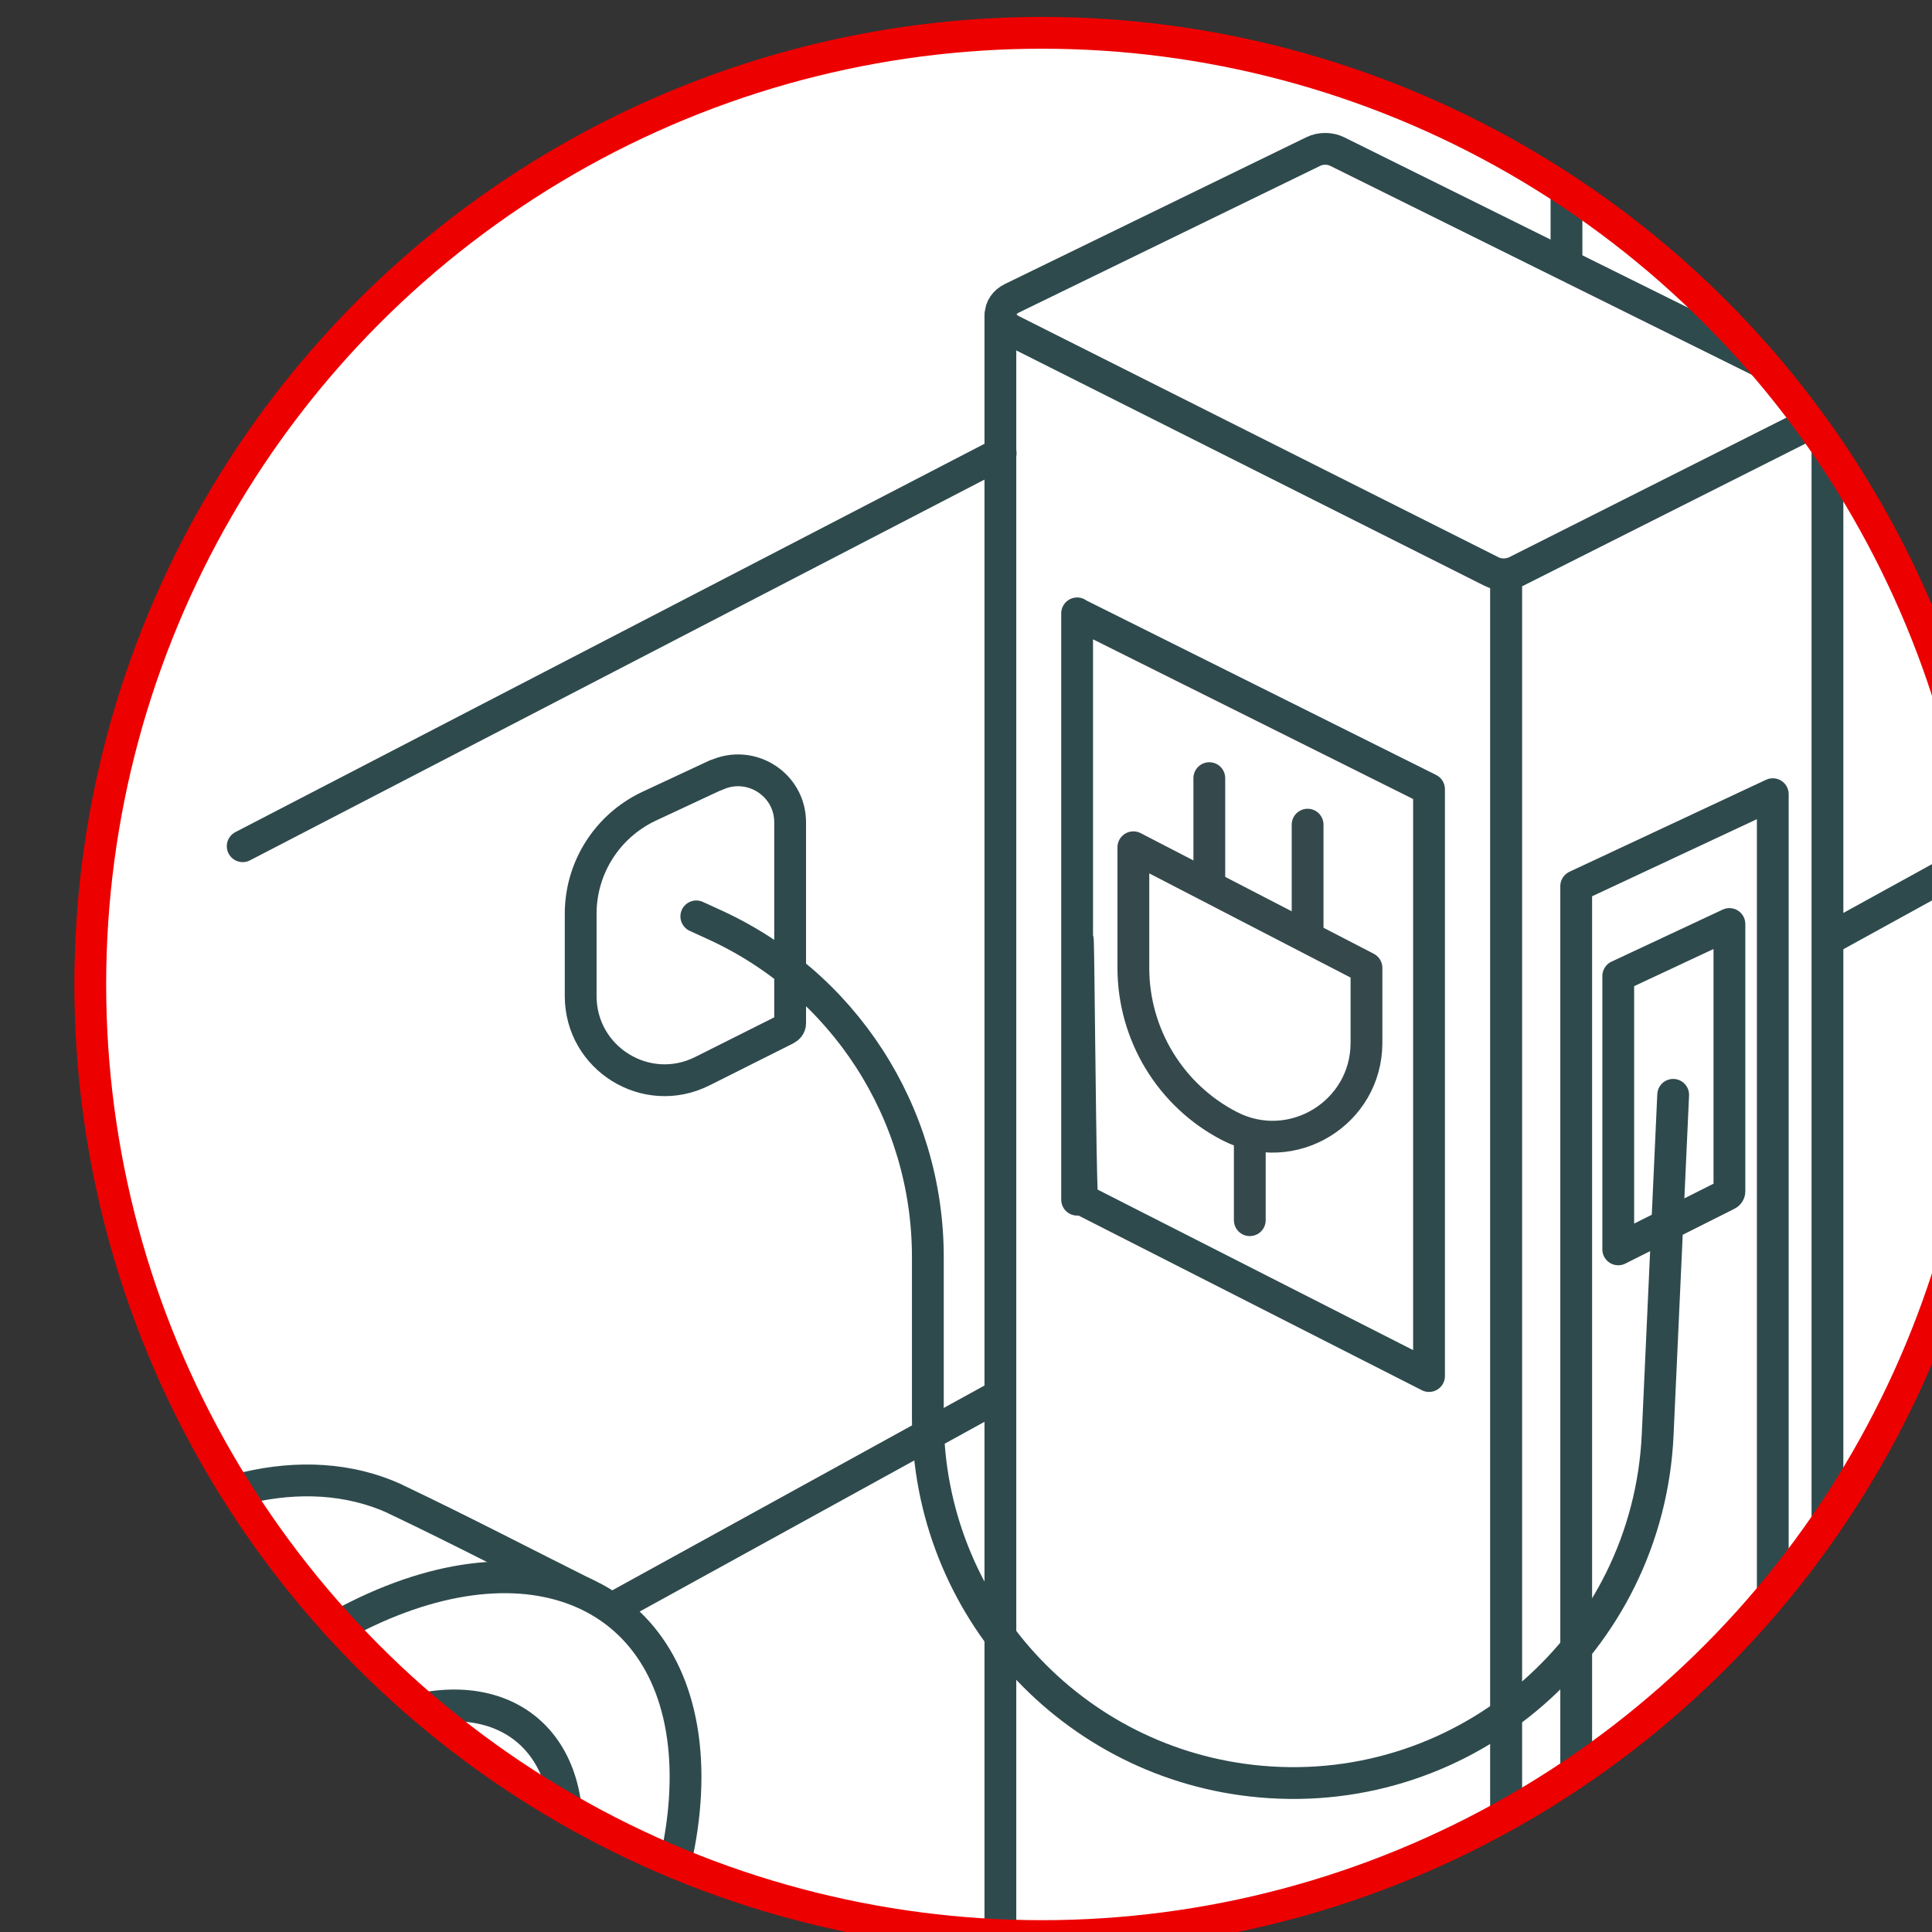
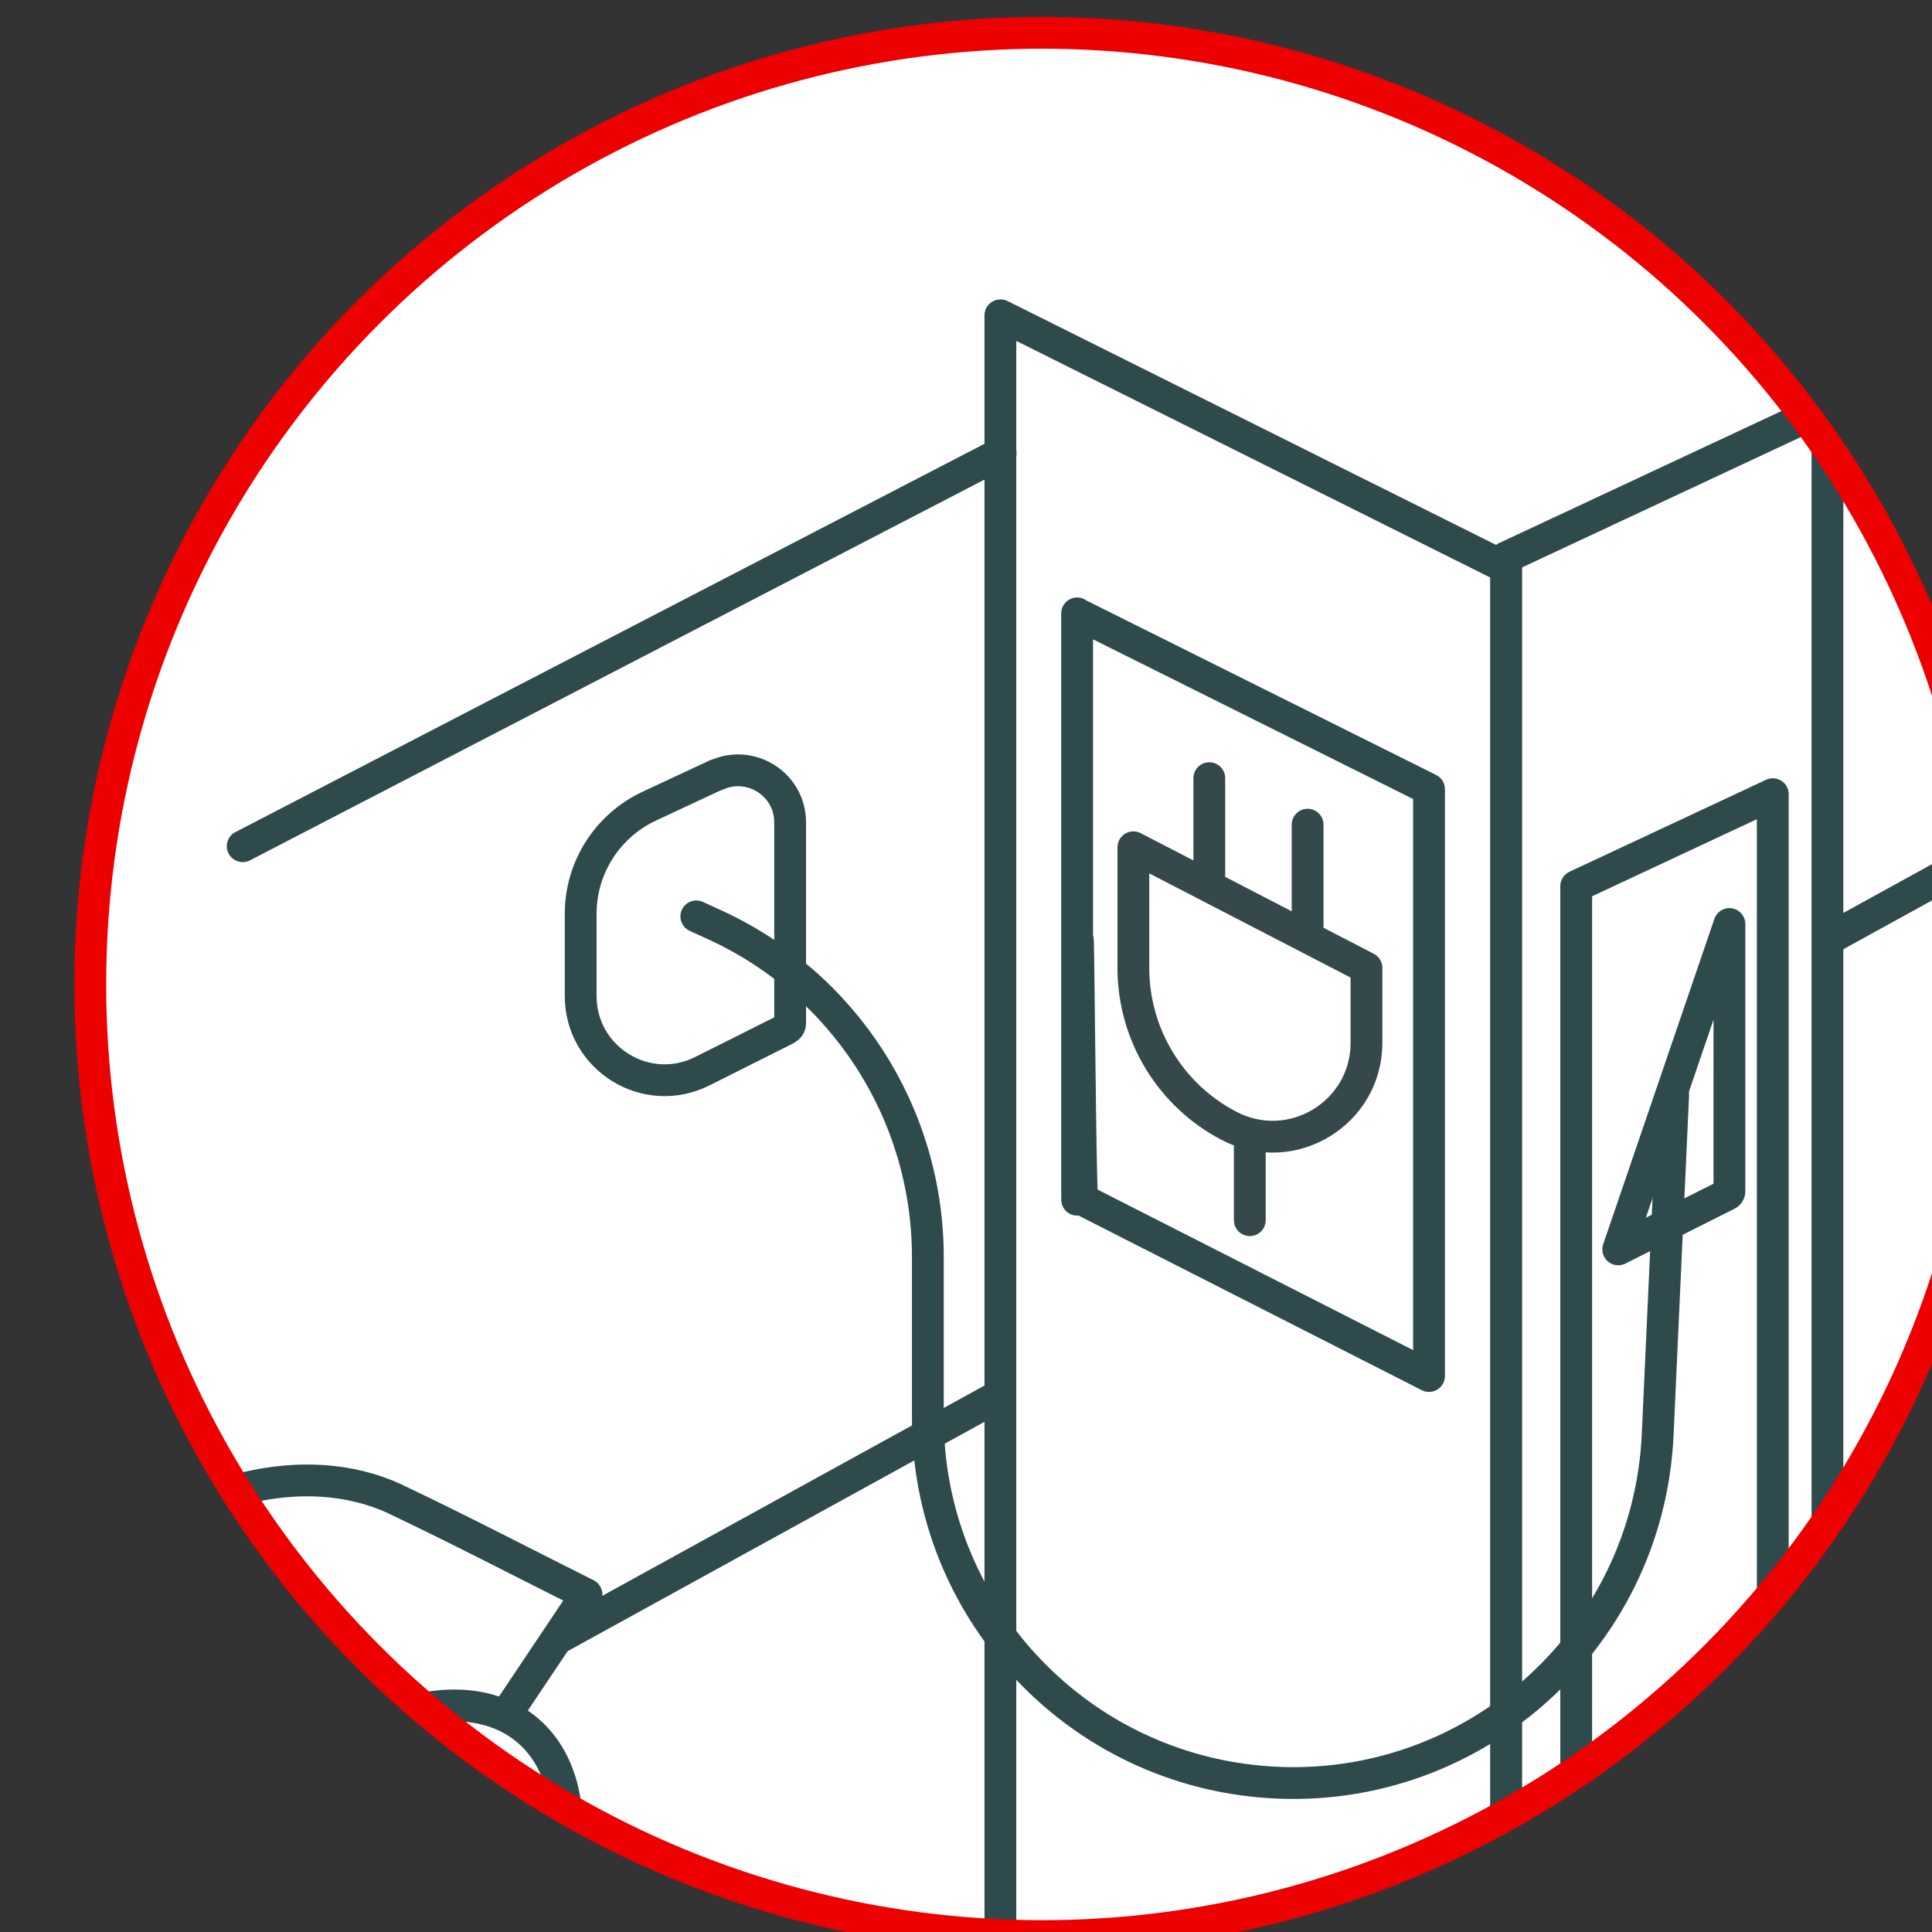
<svg xmlns="http://www.w3.org/2000/svg" width="19.481mm" height="19.481mm" viewBox="0 0 19.481 19.481" version="1.1" id="svg5" xml:space="preserve">
  <rect x="0" y="0" width="19.481" height="19.481" fill="#333333" stroke="none" />
  <defs id="defs2">
    <style id="style182">
      .cls-1, .cls-2, .cls-3, .cls-4, .cls-5, .cls-6, .cls-7, .cls-8, .cls-9, .cls-10, .cls-11 {
        stroke-width: 1.2px;
      }

      .cls-1, .cls-2, .cls-3, .cls-12, .cls-6, .cls-13, .cls-7, .cls-8, .cls-14, .cls-15, .cls-16, .cls-17, .cls-10, .cls-18 {
        stroke: #35494c;
      }

      .cls-1, .cls-19, .cls-3, .cls-20, .cls-4, .cls-21, .cls-12, .cls-22, .cls-6, .cls-13, .cls-23, .cls-8, .cls-14, .cls-24, .cls-16, .cls-25, .cls-11 {
        fill: #fff;
      }

      .cls-1, .cls-5, .cls-26, .cls-15 {
        stroke-miterlimit: 10;
      }

      .cls-2, .cls-19, .cls-3, .cls-4, .cls-21, .cls-12, .cls-22, .cls-6, .cls-13, .cls-7, .cls-27, .cls-23, .cls-8, .cls-14, .cls-24, .cls-9, .cls-16, .cls-28, .cls-25, .cls-17, .cls-29, .cls-10, .cls-18, .cls-11 {
        stroke-linejoin: round;
      }

      .cls-2, .cls-19, .cls-3, .cls-4, .cls-21, .cls-12, .cls-22, .cls-6, .cls-13, .cls-27, .cls-23, .cls-14, .cls-9, .cls-16, .cls-25, .cls-17, .cls-29, .cls-10, .cls-18, .cls-11 {
        stroke-linecap: round;
      }

      .cls-2, .cls-5, .cls-26, .cls-7, .cls-27, .cls-15, .cls-9, .cls-28, .cls-30, .cls-31, .cls-17, .cls-29, .cls-10, .cls-18 {
        fill: none;
      }

      .cls-19 {
        stroke-width: 1px;
      }

      .cls-19, .cls-4, .cls-21, .cls-27, .cls-23, .cls-9 {
        stroke: #ed0000;
      }

      .cls-3, .cls-14, .cls-10 {
        fill-rule: evenodd;
      }

      .cls-32 {
        clip-path: url(#clippath-20);
      }

      .cls-33 {
        clip-path: url(#clippath-11);
      }

      .cls-34 {
        clip-path: url(#clippath-16);
      }

      .cls-5, .cls-26, .cls-24, .cls-28, .cls-25, .cls-29, .cls-11 {
        stroke: #2f4a4d;
      }

      .cls-21, .cls-22, .cls-26, .cls-13, .cls-27, .cls-14, .cls-24, .cls-15, .cls-28, .cls-25, .cls-29, .cls-18 {
        stroke-width: 1.21px;
      }

      .cls-35 {
        clip-path: url(#clippath-2);
      }

      .cls-12, .cls-17 {
        stroke-width: 1.37px;
      }

      .cls-36 {
        clip-path: url(#clippath-13);
      }

      .cls-37 {
        clip-path: url(#clippath-25);
      }

      .cls-38 {
        clip-path: url(#clippath-15);
      }

      .cls-39 {
        clip-path: url(#clippath-6);
      }

      .cls-22 {
        stroke: #0a5bff;
      }

      .cls-40 {
        clip-path: url(#clippath-26);
      }

      .cls-41 {
        clip-path: url(#clippath-7);
      }

      .cls-42 {
        clip-path: url(#clippath-21);
      }

      .cls-43 {
        clip-path: url(#clippath-1);
      }

      .cls-44 {
        clip-path: url(#clippath-4);
      }

      .cls-45 {
        clip-path: url(#clippath-27);
      }

      .cls-46 {
        clip-path: url(#clippath-12);
      }

      .cls-23 {
        stroke-width: .99px;
      }

      .cls-16 {
        stroke-width: 1.38px;
      }

      .cls-47 {
        clip-path: url(#clippath-22);
      }

      .cls-48 {
        clip-path: url(#clippath-9);
      }

      .cls-49 {
        clip-path: url(#clippath);
      }

      .cls-30 {
        clip-rule: evenodd;
      }

      .cls-50 {
        clip-path: url(#clippath-19);
      }

      .cls-51 {
        clip-path: url(#clippath-3);
      }

      .cls-52 {
        clip-path: url(#clippath-8);
      }

      .cls-53 {
        clip-path: url(#clippath-18);
      }

      .cls-54 {
        clip-path: url(#clippath-14);
      }

      .cls-55 {
        clip-path: url(#clippath-5);
      }

      .cls-56 {
        clip-path: url(#clippath-10);
      }

      .cls-57 {
        clip-path: url(#clippath-23);
      }

      .cls-58 {
        clip-path: url(#clippath-28);
      }
    </style>
    <clipPath id="clippath-5">
      <circle class="cls-31" cx="1835.06" cy="446.67" r="36.21" id="circle199" />
    </clipPath>
  </defs>
  <g id="layer1" transform="translate(-26.247,-193.489)">
    <g id="g3508" transform="matrix(0.265,0,0,0.265,-449.538,85.048)">
      <g id="g773">
        <g id="g761">
          <g class="cls-55" clip-path="url(#clippath-5)" id="g757">
            <circle class="cls-25" cx="1833.14" cy="437.49" r="55.18" id="circle711" />
            <rect class="cls-24" x="1782.12" y="402.36" width="113.9" height="106.54" id="rect713" />
            <g id="g753">
              <g id="g733">
                <path class="cls-25" d="m 1749.29,493.7 v -22.43 c 0,-3.04 1.53,-5.93 4.2,-7.93 l 28.11,-21.09 c 3.73,-2.8 6.69,-6.28 8.66,-10.18 l 9.85,-19.49 c 1.96,-3.88 5.26,-7.15 9.45,-9.36 l 59.51,-31.48 c 4.2,-2.22 9.33,-2.73 14.01,-1.39 l 25.41,7.28 c 4.8,1.37 10.06,0.83 14.34,-1.47 l 45.63,-24.57 c 3.55,-1.91 8.16,0.28 8.16,3.88 v 22.89 c 0,3.22 -1.91,6.21 -5.06,7.95 l -207.67,114.27 c -6.31,3.47 -14.6,-0.42 -14.6,-6.86 z" id="path715" />
                <g id="g723">
                  <path class="cls-25" d="m 1810.46,466.25 c -1.76,-0.81 -3.73,-0.88 -5.63,-0.44 -1.93,0.45 -3.68,1.32 -5.26,2.37 -0.06,0.04 -0.12,0.08 -0.17,0.12 -4.85,3.28 -8.21,8.08 -9.6,13.22 -0.34,1.26 -0.54,2.59 -0.54,3.88 0.01,3.36 1.39,5.73 3.62,6.84 l 7.41,3.69 17.44,-26.05 c -2.36,-1.18 -4.7,-2.4 -7.09,-3.54 -0.06,-0.03 -0.11,-0.05 -0.17,-0.08 z" id="path717" />
-                   <path class="cls-25" d="m 1796.66,489.1 c 0.02,6.77 5.6,9.5 12.46,6.1 6.86,-3.4 12.4,-11.64 12.38,-18.41 -0.02,-6.77 -5.6,-9.5 -12.46,-6.1 -6.86,3.4 -12.4,11.65 -12.38,18.41 z" id="path719" />
                  <path class="cls-25" d="m 1801.54,486.48 c 0.01,4.21 3.48,5.91 7.75,3.79 4.27,-2.12 7.72,-7.25 7.7,-11.46 -0.01,-4.21 -3.49,-5.91 -7.75,-3.8 -4.27,2.12 -7.72,7.25 -7.7,11.46 z" id="path721" />
                </g>
                <g id="g729">
-                   <path class="cls-25" d="m 1959.89,379.42 c -2.49,-1.14 -5.28,-1.25 -7.97,-0.62 -2.73,0.64 -5.2,1.87 -7.44,3.35 -0.08,0.05 -0.16,0.11 -0.25,0.17 -6.86,4.64 -11.61,11.43 -13.58,18.7 -0.49,1.79 -0.77,3.66 -0.76,5.49 0.02,4.76 1.97,8.1 5.12,9.68 l 10.48,5.21 24.66,-36.85 c -3.34,-1.67 -6.65,-3.39 -10.02,-5.01 -0.08,-0.04 -0.16,-0.08 -0.24,-0.11 z" id="path725" />
                  <path class="cls-25" d="m 1940.37,411.74 c 0.03,9.57 7.92,13.43 17.62,8.62 9.7,-4.81 17.54,-16.47 17.51,-26.04 -0.03,-9.57 -7.92,-13.44 -17.62,-8.63 -9.7,4.81 -17.54,16.47 -17.5,26.05 z" id="path727" />
                </g>
-                 <line class="cls-25" x1="1855.02" y1="381.03" x2="1855.02" y2="450.41" id="line731" />
              </g>
              <path class="cls-25" d="m 1822.66,438.71 c 1.31,-0.61 2.82,0.34 2.82,1.79 v 7.65 c 0,0.1 -0.07,0.18 -0.17,0.23 l -3.17,1.59 c -2.13,1.07 -4.63,-0.48 -4.63,-2.86 v -3.13 c 0,-1.75 1.01,-3.34 2.6,-4.09 l 2.55,-1.19 z" id="path735" />
              <path class="cls-25" d="m 1864.95,424.69 v 64.33 c -0.01,0.15 -0.11,0.28 -0.26,0.36 l -11.97,6.01 v -64.97 l 12.23,-5.72 z" id="path737" />
              <path class="cls-25" d="m 1833.48,421.21 v 63.96 c 0,0.17 0.11,0.33 0.29,0.42 l 18.95,9.64 v -64.42 l -19.23,-9.6 z" id="path739" />
              <path class="cls-25" d="m 1836.4,432.55 v 22.31 c 0,-22.23 0.08,-0.06 0.2,0 l 13.19,6.71 v -22.33 l -13.39,-6.68 z" id="path741" />
-               <path class="cls-25" d="m 1833.92,420.56 11.46,-5.58 c 0.28,-0.14 0.64,-0.14 0.92,0 l 18.2,9.02 c 0.56,0.28 0.56,0.94 0,1.22 l -11.4,5.74 c -0.29,0.14 -0.65,0.14 -0.93,0 l -18.26,-9.18 c -0.56,-0.28 -0.56,-0.94 0.01,-1.22 z" id="path743" />
              <path class="cls-25" d="m 1862.87,439.43 v 39.35 c 0,0.09 -0.06,0.17 -0.16,0.22 l -7.32,3.68 v -39.75 z" id="path745" />
-               <path class="cls-25" d="m 1861.22,444.37 v 10.18 c 0,0.05 -0.04,0.1 -0.09,0.12 l -4.14,2.08 v -10.4 z" id="path747" />
+               <path class="cls-25" d="m 1861.22,444.37 v 10.18 c 0,0.05 -0.04,0.1 -0.09,0.12 l -4.14,2.08 z" id="path747" />
              <path class="cls-29" d="m 1821.91,444.08 0.61,0.28 c 4.99,2.24 8.2,7.2 8.2,12.68 v 6.12 c 0,7.19 5.49,13.2 12.65,13.84 v 0 c 7.88,0.71 14.76,-5.3 15.12,-13.2 l 0.59,-12.93" id="path749" />
              <line class="cls-29" x1="1833.49" y1="426.46" x2="1804.65" y2="441.41" id="line751" />
            </g>
            <rect class="cls-28" x="1783.13" y="394.62" width="3.75" height="3.75" id="rect755" />
          </g>
          <circle class="cls-28" cx="1835.06" cy="446.67" r="36.21" id="circle759" style="stroke:#ed0000;stroke-opacity:1" />
        </g>
        <g id="g771">
          <path class="cls-18" d="m 1838.54,441.45 8.87,4.59 v 2.85 c 0,2.67 -2.83,4.4 -5.21,3.17 v 0 c -2.25,-1.16 -3.66,-3.49 -3.66,-6.02 z" id="path763" />
          <line class="cls-18" x1="1841.43" y1="442.88" x2="1841.43" y2="438.82" id="line765" />
          <line class="cls-18" x1="1845.17" y1="444.5" x2="1845.17" y2="440.59" id="line767" />
          <line class="cls-18" x1="1842.97" y1="452.45" x2="1842.97" y2="455.64" id="line769" />
        </g>
      </g>
    </g>
  </g>
</svg>